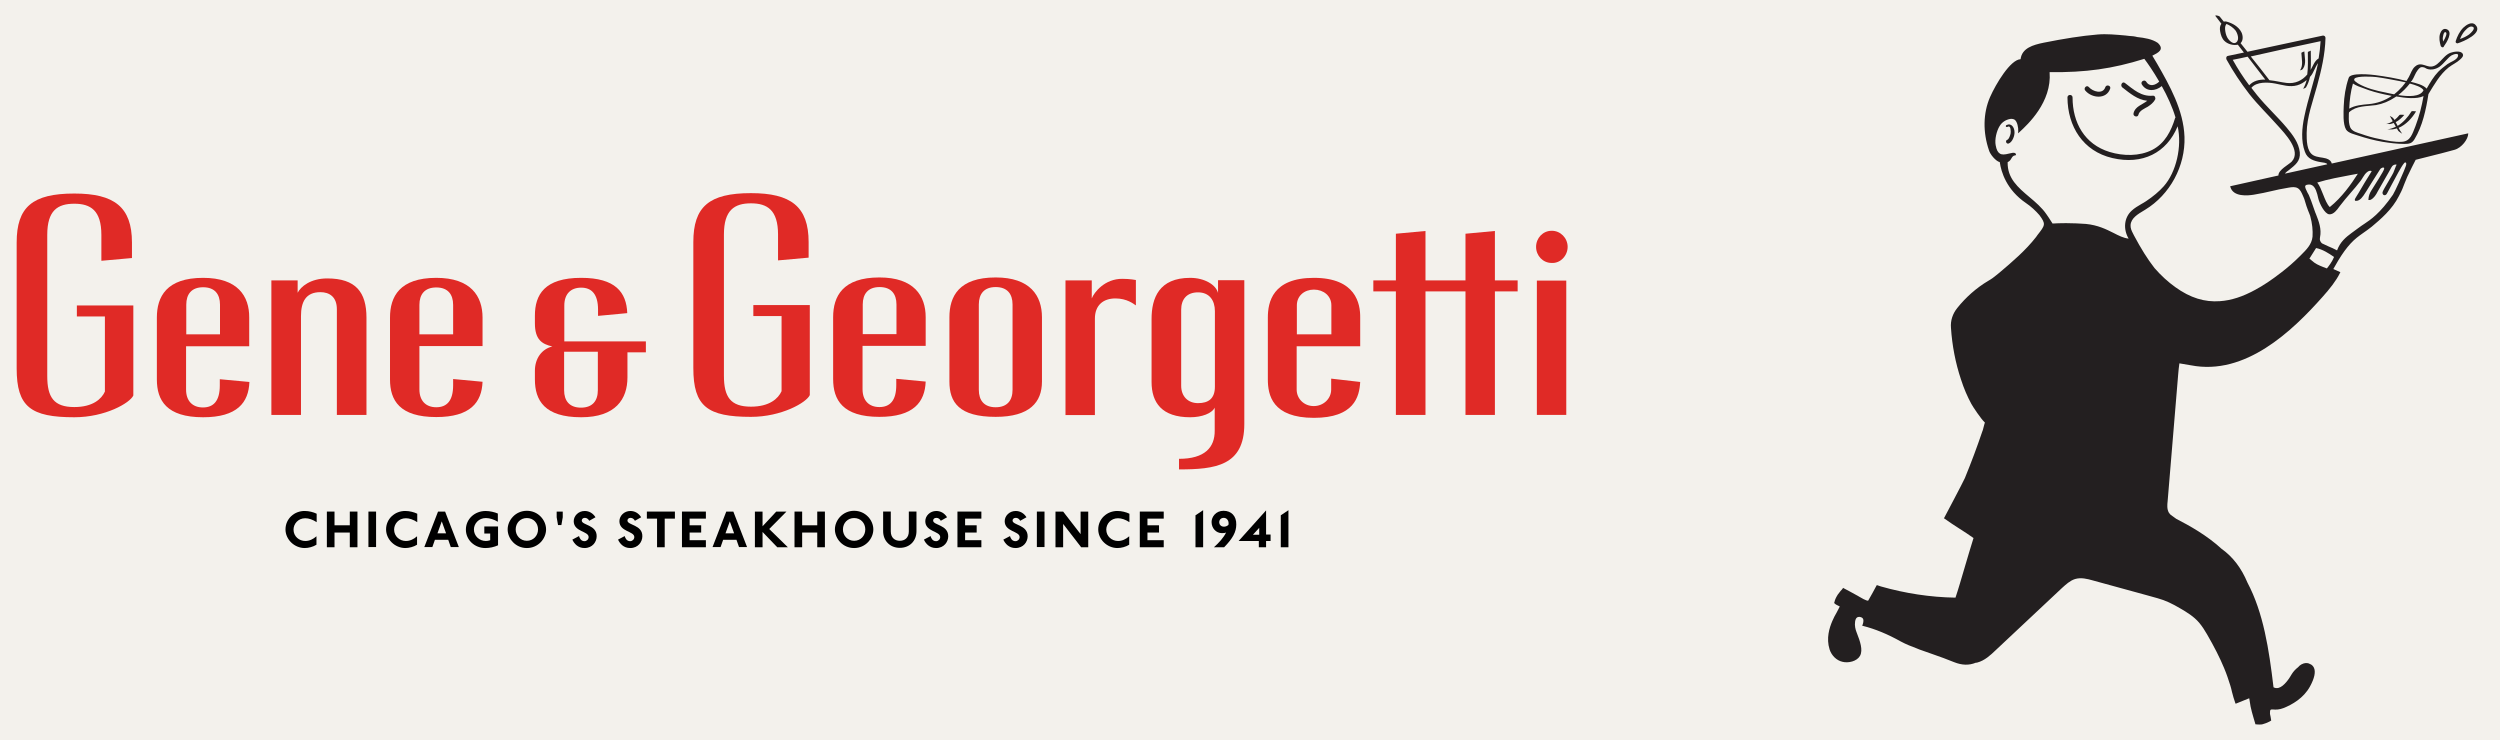
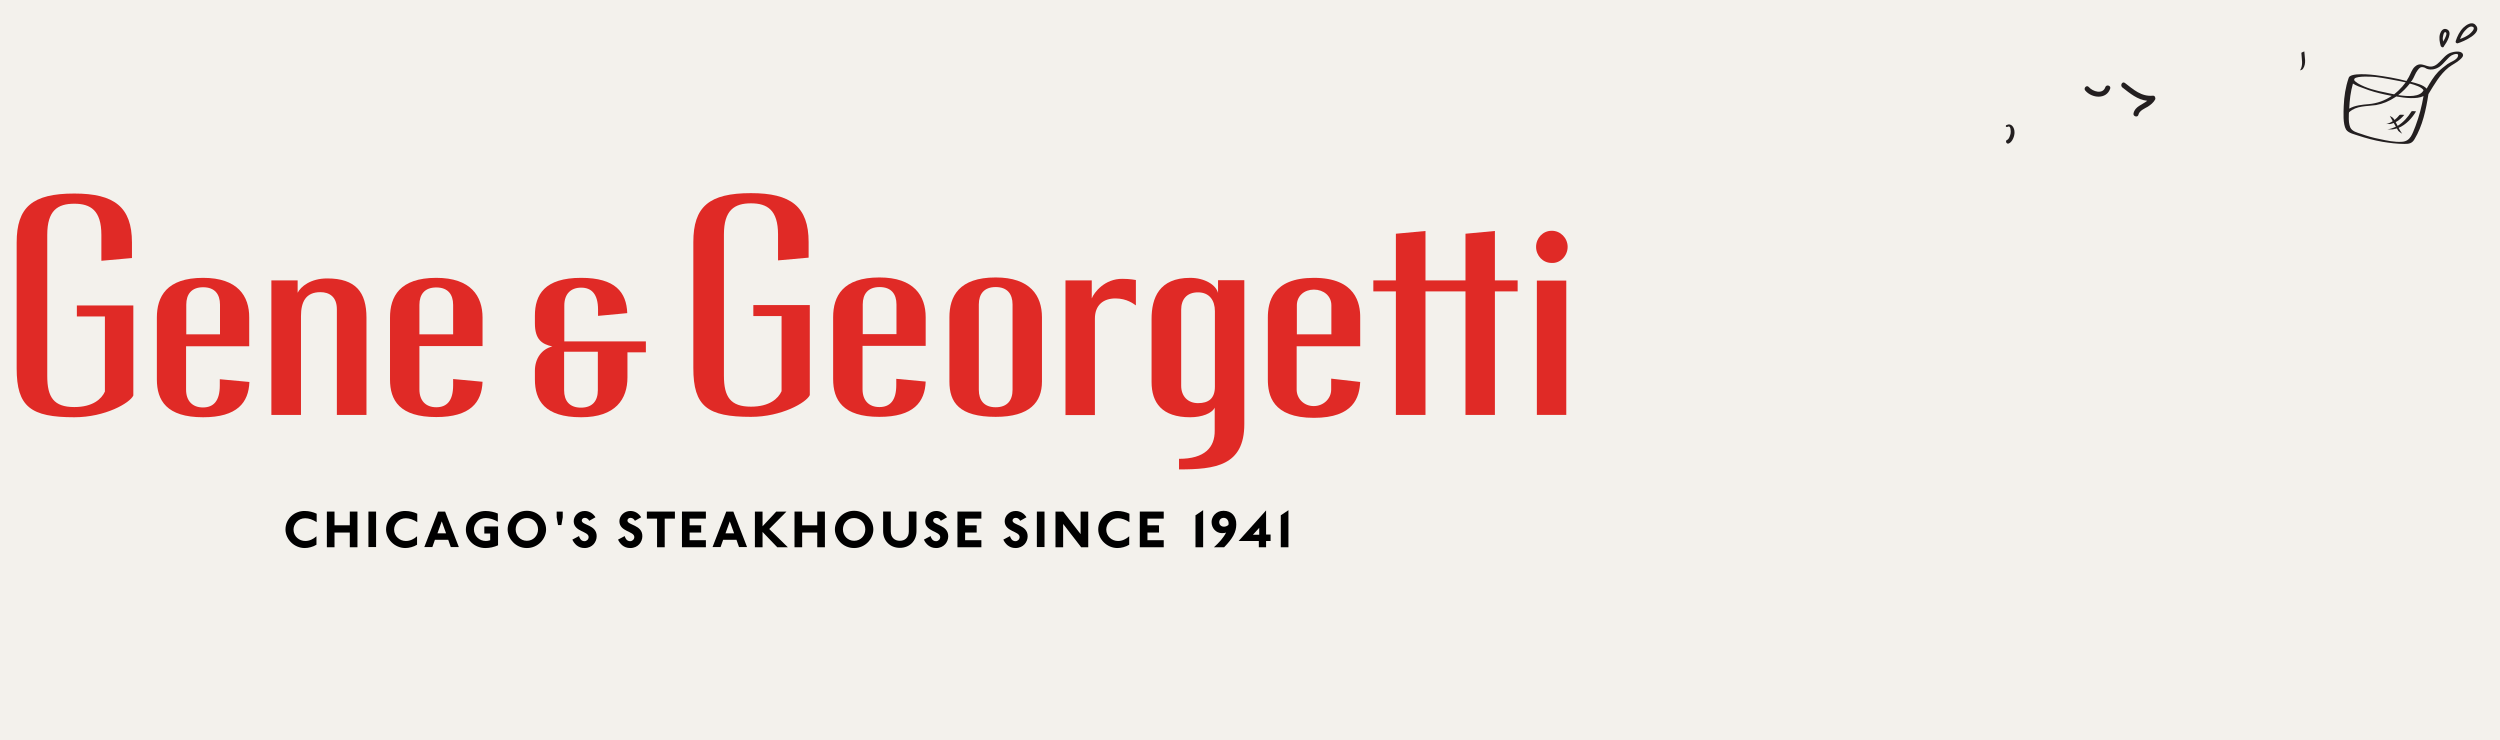
<svg xmlns="http://www.w3.org/2000/svg" version="1.1" id="Layer_1" x="0px" y="0px" viewBox="0 0 1275 377.6" style="enable-background:new 0 0 1275 377.6;" xml:space="preserve">
  <style type="text/css">
	.st0{fill:#F3F1EC;}
	.st1{fill:#E02A26;}
	.st2{display:none;}
	.st3{fill:#231F20;}
</style>
  <g id="Layer_2_1_">
    <rect class="st0" width="1275" height="377.6" />
  </g>
  <g id="Layer_1_1_">
    <g>
      <path d="M145.6,270c0,5.1,4.5,9.5,9.8,9.5c1.9,0,4.3-0.6,6-1.7v-4.3c-1.7,1.5-3.6,2.4-5.7,2.4c-3.1,0-6-2.3-6-5.8    c0-2.9,2.3-5.8,6-5.8c1.8,0,3.8,0.7,5.8,2V262c-1.6-0.8-4-1.4-6-1.4C150.1,260.5,145.6,264.6,145.6,270z" />
      <polygon points="178.4,267.9 170.6,267.9 170.6,260.9 166.7,260.9 166.7,279.1 170.6,279.1 170.6,271.6 178.4,271.6 178.4,279.1     182.3,279.1 182.3,260.9 178.4,260.9   " />
      <rect x="187.9" y="260.9" width="3.9" height="18.1" />
      <path d="M196.9,270c0,5.1,4.5,9.5,9.8,9.5c1.9,0,4.3-0.6,6-1.7v-4.3c-1.7,1.5-3.6,2.4-5.7,2.4c-3.1,0-6-2.3-6-5.8    c0-2.9,2.3-5.8,6-5.8c1.8,0,3.8,0.7,5.8,2V262c-1.6-0.8-4-1.4-6-1.4C201.4,260.5,196.9,264.6,196.9,270z" />
      <path d="M223.4,260.9l-7,18.1h4.1l1.3-3.7h6.8l1.3,3.7h4.1l-7-18.1H223.4z M223.1,272l2.2-6.1l2.2,6.1H223.1z" />
      <path d="M247,272.1h3v3.4c-0.9,0.3-1.5,0.4-2.2,0.4c-3.3,0-6.1-2.5-6.1-5.9c0-2.9,2.4-5.8,6.1-5.8c2,0,4.3,0.8,6.1,1.9v-4.2    c-1.6-0.7-4.1-1.3-6.2-1.3c-5.6,0-10.1,4.1-10.1,9.5c0,5.3,4.5,9.4,9.9,9.4c2.3,0,4.5-0.5,6.5-1.4v-9.6H247L247,272.1L247,272.1z" />
      <path d="M268.7,260.5c-5.8,0-9.8,4.8-9.8,9.5s4,9.5,9.8,9.5s9.8-4.8,9.8-9.5C278.5,265.3,274.5,260.5,268.7,260.5z M268.7,275.8    c-3.2,0-5.7-2.5-5.7-5.8c0-3.3,2.4-5.8,5.7-5.8s5.7,2.5,5.7,5.8C274.4,273.3,271.9,275.8,268.7,275.8z" />
      <polygon points="283.9,263.8 284.6,267.8 286.3,267.8 287,263.8 287,260.9 283.9,260.9   " />
      <path d="M296.7,265.5c0-0.8,0.6-1.4,1.6-1.4c1,0,1.8,0.7,2.2,1.5l3.2-1.8c-1.3-2.1-3.3-3.2-5.5-3.2c-3.2,0-5.6,2.5-5.6,5.2    c0,5.5,7.6,5,7.6,8.1c0,1.2-1,2.1-2.1,2.1c-1.8,0-2.5-1.5-2.8-2.6l-3.4,1.8c0.9,2,2.8,4.3,6.2,4.3c4.1,0,6.2-3.2,6.2-6    C304.4,267.6,296.7,267.9,296.7,265.5z" />
      <path d="M320,265.5c0-0.8,0.6-1.4,1.6-1.4c1,0,1.8,0.7,2.2,1.5l3.2-1.8c-1.3-2.1-3.3-3.2-5.5-3.2c-3.2,0-5.6,2.5-5.6,5.2    c0,5.5,7.6,5,7.6,8.1c0,1.2-1,2.1-2.1,2.1c-1.8,0-2.5-1.5-2.8-2.6l-3.4,1.8c0.9,2,2.8,4.3,6.2,4.3c4.1,0,6.2-3.2,6.2-6    C327.7,267.6,320,267.9,320,265.5z" />
      <polygon points="329.9,264.5 335.1,264.5 335.1,279.1 339,279.1 339,264.5 344.2,264.5 344.2,260.9 329.9,260.9   " />
      <polygon points="347.8,279.1 360,279.1 360,275.5 351.7,275.5 351.7,271.6 357.6,271.6 357.6,267.9 351.7,267.9 351.7,264.5     360,264.5 360,260.9 347.8,260.9   " />
      <path d="M370.4,260.9l-7,18.1h4.1l1.3-3.7h6.8l1.3,3.7h4.1l-7-18.1H370.4z M370,272l2.2-6.1l2.2,6.1H370z" />
      <polygon points="401.1,260.9 395.9,260.9 388.9,268.4 388.9,260.9 385,260.9 385,279.1 388.9,279.1 388.9,271.3 396.4,279.1     401.8,279.1 392.3,269.8   " />
      <polygon points="416.8,267.9 409.1,267.9 409.1,260.9 405.2,260.9 405.2,279.1 409.1,279.1 409.1,271.6 416.8,271.6 416.8,279.1     420.7,279.1 420.7,260.9 416.8,260.9   " />
      <path d="M435.6,260.5c-5.8,0-9.8,4.8-9.8,9.5s4,9.5,9.8,9.5s9.8-4.8,9.8-9.5C445.4,265.3,441.4,260.5,435.6,260.5z M435.6,275.8    c-3.2,0-5.7-2.5-5.7-5.8c0-3.3,2.4-5.8,5.7-5.8s5.7,2.5,5.7,5.8C441.3,273.3,438.9,275.8,435.6,275.8z" />
      <path d="M463.5,271c0,3.3-2.1,4.8-4.6,4.8s-4.6-1.5-4.6-4.8v-10.1h-3.9v10c0,4.9,3.5,8.5,8.5,8.5c5.1,0,8.5-3.6,8.5-8.5v-10h-3.9    L463.5,271L463.5,271z" />
      <path d="M475.9,265.5c0-0.8,0.6-1.4,1.7-1.4c1,0,1.8,0.7,2.2,1.5l3.2-1.8c-1.3-2.1-3.3-3.2-5.5-3.2c-3.2,0-5.6,2.5-5.6,5.2    c0,5.5,7.6,5,7.6,8.1c0,1.2-1,2.1-2.1,2.1c-1.8,0-2.5-1.5-2.8-2.6l-3.4,1.8c0.9,2,2.8,4.3,6.2,4.3c4.1,0,6.2-3.2,6.2-6    C483.6,267.6,475.9,267.9,475.9,265.5z" />
      <polygon points="488.3,279.1 500.5,279.1 500.5,275.5 492.2,275.5 492.2,271.6 498.1,271.6 498.1,267.9 492.2,267.9 492.2,264.5     500.5,264.5 500.5,260.9 488.3,260.9   " />
      <path d="M516.4,265.5c0-0.8,0.6-1.4,1.7-1.4c1,0,1.8,0.7,2.2,1.5l3.2-1.8c-1.3-2.1-3.3-3.2-5.5-3.2c-3.2,0-5.6,2.5-5.6,5.2    c0,5.5,7.6,5,7.6,8.1c0,1.2-1,2.1-2.1,2.1c-1.8,0-2.5-1.5-2.8-2.6l-3.4,1.8c0.9,2,2.8,4.3,6.2,4.3c4.1,0,6.2-3.2,6.2-6    C524.1,267.6,516.4,267.9,516.4,265.5z" />
      <rect x="528.8" y="260.9" width="3.9" height="18.1" />
      <polygon points="551.1,272.4 542.2,260.9 538.3,260.9 538.3,279.1 542.2,279.1 542.2,267.2 551.4,279.1 555,279.1 555,260.9     551.1,260.9   " />
      <path d="M560.1,270c0,5.1,4.5,9.5,9.8,9.5c1.9,0,4.3-0.6,6-1.7v-4.3c-1.7,1.5-3.6,2.4-5.7,2.4c-3.1,0-6-2.3-6-5.8    c0-2.9,2.3-5.8,6-5.8c1.8,0,3.8,0.7,5.8,2V262c-1.6-0.8-4-1.4-6-1.4C564.6,260.5,560.1,264.6,560.1,270z" />
      <polygon points="581.3,279.1 593.5,279.1 593.5,275.5 585.2,275.5 585.2,271.6 591.1,271.6 591.1,267.9 585.2,267.9 585.2,264.5     593.5,264.5 593.5,260.9 581.3,260.9   " />
      <polygon points="609.7,279.1 613.6,279.1 613.6,260.2 609.7,262.8   " />
      <path d="M624,260.5c-4,0-6.1,3.2-6.1,5.7c0,3.2,2.3,5.7,5.3,5.7c1.2,0,1.5-0.1,2.1-0.3c-1.2,2.5-3.6,5.2-6.2,7.5h5.2    c4.4-4.5,6.2-7.8,6.2-11.6C630.6,263.2,628,260.5,624,260.5z M626.5,267.7c-0.8,0.7-1.6,0.9-2.3,0.9c-1.6,0-2.4-1.2-2.4-2.2    c0-1.4,1-2.3,2.3-2.3c1.8,0,2.5,1.7,2.5,2.7C626.6,267.1,626.5,267.3,626.5,267.7z" />
      <path d="M645.7,260.3l-14,15.6h10.3v3.2h3.7v-3.2h2.3v-3.3h-2.3L645.7,260.3L645.7,260.3z M642.2,272.7H639l3.2-3.5V272.7z" />
      <polygon points="653.2,279.1 657.1,279.1 657.1,260.2 653.2,262.8   " />
      <path class="st1" d="M103.6,141.7c-18.7,0-23.6,9.6-23.6,20.3v31.5c0,10.7,4.9,19.3,23.6,19.3c17.4,0,23.2-7.5,23.6-18l-15.1-1.4    v3.2c0,7.9-3.2,11.2-8.6,11.2c-5.4,0-8.6-3.4-8.6-9.1v-22.1h32.2V162C127.2,151,121.2,141.7,103.6,141.7z M112.2,170.5H95v-15.1    c0-5.4,2.7-8.9,8.6-8.9s8.6,3.5,8.6,8.9V170.5z" />
      <path class="st1" d="M166.9,142c-8.6,0-13.5,4.2-15.1,7.3V143h-13.4v68.6h15.1v-50.4c0-7.3,2.5-12.2,9.9-12.2    c4.6,0,8.4,2.4,8.4,8.7v53.9h15.1V162C186.9,149,181.4,142,166.9,142z" />
      <path class="st1" d="M39.2,161.4h14.3v38.3c-1.7,3.8-6.2,7.9-15.6,7.9c-10.4,0-13.8-4.9-13.8-15.8v-72c0-12.5,5.3-15.9,13.8-15.9    c8.3,0,13.8,3.4,13.8,15.9V133l15.6-1.4v-7.9c0-18.2-9.1-25-29.4-25c-21.4,0-29.4,6.9-29.4,25v64.2c0,19.6,7.2,24.9,29.4,24.9    c15.8,0,28.4-7.3,30.1-11.1v-45.9H39.2V161.4z" />
      <path class="st1" d="M222.5,212.7c17.4,0,23.2-7.5,23.6-18l-15-1.4v3.2c0,7.9-3.2,11.2-8.6,11.2s-8.6-3.4-8.6-9.1v-22.1h32.2V162    c0-11-6-20.3-23.6-20.3c-18.7,0-23.6,9.6-23.6,20.3v31.5C198.9,204.2,203.8,212.7,222.5,212.7z M213.9,155.5    c0-5.4,2.7-8.9,8.6-8.9c5.9,0,8.6,3.5,8.6,8.9v15h-17.2V155.5z" />
      <rect x="783.8" y="143.1" class="st1" width="15" height="68.5" />
      <path class="st1" d="M531.4,161.8c0-11-6-20.3-23.6-20.3c-18.7,0-23.6,9.6-23.6,20.3v32.8c0,10.6,4.9,18,23.6,18    c17.4,0,23.6-7.5,23.6-18V161.8z M516.4,198.8c0,5.4-2.7,8.9-8.6,8.9c-5.9,0-8.6-3.5-8.6-8.9v-43.5c0-5.4,2.7-8.9,8.6-8.9    c5.9,0,8.6,3.5,8.6,8.9V198.8z" />
      <path class="st1" d="M457.1,193.2v3.2c0,7.9-3.2,11.2-8.6,11.2s-8.6-3.4-8.6-9.1v-22.1h32.2v-14.6c0-11-6-20.3-23.6-20.3    c-18.7,0-23.6,9.6-23.6,20.3v31.5c0,10.7,4.9,19.3,23.6,19.3c17.4,0,23.2-7.5,23.6-18L457.1,193.2z M440,155.3    c0-5.4,2.7-8.9,8.6-8.9s8.6,3.5,8.6,8.9v15.1H440L440,155.3L440,155.3z" />
      <path class="st1" d="M556.8,152.2V143h-13.4v68.7h15v-49.2c0-6.8,4.2-10.3,10.5-10.3c5.8,0,9.3,2.8,10.3,3.5h0.1v-12.9    c0,0-3-0.6-6.8-0.6C563.4,142.1,558,149.1,556.8,152.2z" />
      <path class="st1" d="M601.3,234v5.4c18.4,0,33.3-1.8,33.3-23.1v-73.4h-13.4v6.5c-1.1-4.2-6.9-7.7-14.2-7.7    c-15.9,0-19.7,10.3-19.7,21v32.1c0,10.6,5.3,18,19.7,18c6,0,11.1-2,12.5-4.9v11.7C619.6,228.2,614.4,234,601.3,234z M611,205.6    c-5.2,0-8.6-3.5-8.6-8.9V158c0-5.3,2.8-8.9,8.6-8.9s8.6,4.1,8.6,9.6v38.5C619.6,203.3,616.3,205.6,611,205.6z" />
      <polygon class="st1" points="762.4,117.8 747.4,119.2 747.4,143 727,143 727,117.8 711.9,119.2 711.9,143 700.4,143 700.4,148.6     711.9,148.6 711.9,211.6 727,211.6 727,148.6 747.4,148.6 747.4,211.6 762.4,211.6 762.4,148.6 774,148.6 774,143 762.4,143   " />
      <path class="st1" d="M413,201.5v-45.9h-28.8v5.6h14.4v38.3c-1.7,3.8-6.2,7.9-15.6,7.9c-10.4,0-13.8-4.9-13.8-15.8v-72    c0-12.5,5.4-15.9,13.8-15.9c8.3,0,13.8,3.4,13.8,15.9v13.2l15.6-1.4v-7.9c0-18.2-9.1-25-29.4-25c-21.4,0-29.4,6.9-29.4,25v64.2    c0,19.6,7.2,24.9,29.4,24.9C398.6,212.6,411.3,205.3,413,201.5z" />
      <path class="st1" d="M791.3,134.1c4.5,0.3,8.2-3.7,8.2-8.2c0-4.5-3.7-8.3-8.2-8.2c-4.4,0-7.9,3.7-7.9,8.2S786.9,134.1,791.3,134.1    z" />
      <path class="st1" d="M670.1,141.7c-21.2,0-23.5,12.5-23.5,20.3v31.5c0,7.9,2.2,19.6,23.5,19.6c20.4,0,23.2-10.6,23.6-18.3    l-14.8-1.7v5.6c0,4.6-3.9,8.4-8.9,8.4s-8.7-3.8-8.7-8.4v-22.1h32.4c0,0,0-14.1,0-14.6C693.8,154.9,691.5,141.7,670.1,141.7z     M679,170.5h-17.6v-14.8c0-4.8,3.8-8,8.7-8s8.9,3.2,8.9,8L679,170.5L679,170.5z" />
      <path class="st1" d="M287.8,155.8c0-5.8,3.2-9.1,8.6-9.1s8.6,3.4,8.6,11.2v3.2l14.9-1.4c-0.4-10.6-6-18-23.5-18    c-18.7,0-23.6,8.6-23.6,19.3v3.9c0,8.2,3.5,10.6,8.9,11.8c-5.4,1.3-8.9,6.1-8.9,12.4v4.4c0,10.7,4.9,19.3,23.6,19.3    c17.6,0,23.6-9.3,23.6-20.3v-12.8h9.4v-5.6h-41.6V155.8z M304.9,179.4v19.6c0,5.4-2.7,8.9-8.6,8.9s-8.6-3.5-8.6-8.9v-19.6H304.9z" />
    </g>
  </g>
  <g id="HIDDEN" class="st2">
</g>
  <g>
    <path class="st3" d="M1076.2,45.2c0.5-1.6-2-2.3-2.5-0.7c-1.3,3.8-6.4,2.2-8.4-0.1c-1.1-1.3-2.9,0.6-1.8,1.8   C1066.9,50.2,1074.3,50.8,1076.2,45.2L1076.2,45.2z" />
    <path class="st3" d="M1095.1,51.4c-2.5,2-6.3,2.9-7,6.4c-0.4,1.6,2.2,2.3,2.5,0.7c0.5-2.1,3.1-3.1,4.8-4.1c1.5-1,2.8-2,3.7-3.6   c0.4-0.8-0.1-2.1-1.1-2c-5.9,0.6-10-3.2-14.3-6.5c-1.3-1-2.6,1.2-1.3,2.3C1086.3,47.6,1090.1,50.9,1095.1,51.4L1095.1,51.4z" />
    <path class="st3" d="M1023.3,63.8c-0.6,0.3-0.4,1.4,0.8,0.8c1.4-0.7,1.5,2.5,1.3,3.5c-0.2,0.9-0.8,2.9-1.7,3.2   c-1.2,0.4-0.5,2.3,0.7,1.9c1.9-0.7,3.1-3.9,3-5.8C1027.4,65.1,1025.8,62.5,1023.3,63.8L1023.3,63.8z" />
    <path class="st3" d="M1211.9,39.3c3.9,0.5,7.8,1.3,11.6,2c0.8,0.2,2,0.4,3.4,0.7c-1.1,1.5-2.3,2.9-3.7,4.2   c-0.7,0.7-1.5,1.3-2.2,1.9c-1.8-0.3-3.3-0.7-4.3-0.9c-4.7-0.9-10-2.2-14.2-4.7c-1.2-0.8-1.8-1.3-1.9-1.8c0.1-0.2,0.1-0.4,0.2-0.6   C1202.1,38.6,1210.3,39.1,1211.9,39.3L1211.9,39.3z M1230.1,41.1c1.1-1.6,1.7-3.8,2.9-5.3c1-1.3,1.6-1.9,3.3-1.4   c0.5,0.1,1,0.6,1.4,0.7c2.2,0.8,4.6,0.2,6.5-1.1c1.2-0.9,2.2-2,3.2-3.1c0.9-0.9,1.7-1.9,2.8-2.6c1-0.6,4.2-1.7,3.3,0.6   c-0.7,1.8-3.8,2.7-5.3,3.8c-1.6,1.2-3.3,2.5-4.7,3.9c-2.3,2.4-4.2,5.6-5.9,8.6c-1.8-2-5.5-2.8-7.8-3.4c-0.1,0-0.2-0.1-0.3-0.1   C1229.7,41.5,1229.9,41.3,1230.1,41.1L1230.1,41.1z M1223.1,48.5c2.2-1.7,4.2-3.7,5.9-5.9c3,0.8,6,1.8,7,3.4   C1234.4,49.5,1228.3,49.3,1223.1,48.5L1223.1,48.5z M1225.1,72.3c-3.7,0.3-7.9-0.6-11.5-1.4c-3.2-0.6-6.3-1.5-9.4-2.6   c-2.1-0.7-4.7-1.3-5.6-3.4c-0.6-1.5-0.8-3.4-0.7-5.9c0-0.6,0-1.2,0.1-1.7c0,0,0.1,0,0.1-0.1c3.7-3.4,8.9-2.9,13.6-3.6   c3.5-0.6,6.8-2,9.8-4c0.2-0.1,0.4-0.3,0.6-0.4c4.6,0.8,10.4,1.5,13.9-0.2c-0.9,5.2-2.2,10.3-4.1,15.3   C1230.3,68.2,1229.4,72,1225.1,72.3L1225.1,72.3z M1200,42.6c1.6,1.1,3.9,1.9,5.4,2.4c3.5,1.4,7.2,2.4,10.9,3.2   c0.9,0.2,2.1,0.4,3.5,0.7c-3.5,2.4-7.4,3.8-11.7,4.2c-3.5,0.3-7,0.6-10,2.3C1198.3,51,1198.8,46.8,1200,42.6L1200,42.6z    M1202.8,69.2c4,1.3,8.1,2.4,12.2,3.1c3.7,0.6,7.4,1.1,11.2,1.1c2.4,0,3.9-0.2,5.2-2.4c4.1-6.7,5.9-15.2,7.1-23c0,0,0,0,0,0   c3-4.9,5.8-10,10.3-13.6c1.9-1.5,4.1-2.4,5.8-4c0.8-0.7,2-1.8,1.4-2.9c-0.9-1.9-4.8-1.1-6.2-0.6c-4.5,1.6-6.4,8.5-11.8,6.8   c-2.4-0.7-4.2-1.7-6.4,0.3c-1.5,1.3-2.1,3.5-3.1,5.3c-0.4,0.7-0.8,1.3-1.2,2c-5.2-1.4-10.7-2.3-16-3c-1.4-0.2-12.9-1.5-13.5,1.5   l0,0c-1.6,4.7-2.3,9.4-2.5,14.3c-0.1,3.3-0.5,9.1,1.2,12C1197.8,68,1200.9,68.5,1202.8,69.2L1202.8,69.2z" />
    <path class="st3" d="M1247.2,16.4c1.2,0.3-0.1,3.1-1.2,4.8c-0.1-0.6-0.2-1.2-0.2-1.7C1245.9,18.8,1246.2,16.1,1247.2,16.4   L1247.2,16.4z M1245.3,24c0.3,0.2,0.7,0.2,1-0.1c0,0,0,0,0-0.1c0,0,0.1-0.1,0.1-0.2c1.4-1.9,4.8-7.4,1.4-8.7   c-1.8-0.7-2.9,0.9-3.4,2.4c-0.6,2-0.2,4.2,0.4,6.2C1245,23.7,1245.1,23.9,1245.3,24L1245.3,24z" />
    <path class="st3" d="M1259.2,17.6c-1.4,1-2.9,1.7-4.6,2.3c0.4-1.1,1-2.2,1.6-3.1c0.8-1.1,3-3.8,4.7-3.2   C1263.1,14.3,1259.8,17.1,1259.2,17.6L1259.2,17.6z M1262.4,12.6c-1.8-1.8-4.6,0.1-6.1,1.5c-1.9,1.9-3.1,4.4-3.9,6.9   c-0.1,0.4,0,0.7,0.3,0.9c0.2,0.2,0.4,0.2,0.7,0.2C1256.1,21.3,1266.8,16.8,1262.4,12.6L1262.4,12.6z" />
    <path class="st3" d="M1229.8,56.9c-1.7,2.8-4.1,5.5-7,7.3c-0.3-0.6-0.7-1.3-1-1.9c1.7-0.9,3.1-2.2,4.4-3.7c-0.6,0-2.2-0.3-2.5,0.1   c-0.8,1-1.6,1.8-2.5,2.5c-0.1-0.2-0.2-0.4-0.4-0.6c-0.4-0.7-1.3-1.1-2-1.5c0.2,0.5,0.9,1.5,1.5,2.7c-1,0.7-2.2,1.2-3.5,1.5   c0.8-0.2,1.7,0.1,2.5-0.1c0.5-0.1,1-0.3,1.5-0.5c0.4,0.7,0.8,1.3,1.1,1.9c-1.4,0.7-2.9,1.2-4.4,1.4c0.8-0.1,1.7,0.1,2.5,0   c0.8-0.1,1.6-0.3,2.4-0.5c0.4,0.7,0.7,1.2,0.7,1.2c0.5,0.6,1.5,1.1,2,1.5c-0.7-1-1.3-2-1.8-3c3.8-1.6,6.9-5,8.9-8.4   C1231.1,56.7,1230,56.5,1229.8,56.9L1229.8,56.9z" />
    <path class="st3" d="M1174.5,35.1c1.9-2.7,0.8-6,0.7-8.9c-0.2,0.2-1.5,0.5-1.5,0.8c0.1,3,1.1,6.3-0.7,8.9   C1173.6,35.8,1174.2,35.5,1174.5,35.1L1174.5,35.1z" />
-     <path class="st3" d="M1025.8,80.8c0.5-0.8,0.8-1.4,2-1.6l0.4-0.1l-0.1-0.4c0-0.3-0.2-0.5-0.4-0.6c-0.6-0.4-1.7-0.1-3,0.2   c-2.3,0.6-3.8,0.7-4.8,0c-1-0.6-1.7-1.9-2.1-4.2c-0.6-3,0.5-7.4,2-9.8c1.1-1.9,3.1-3.2,5.2-3.6c0.5-0.1,1.5-0.2,2.4,0.3   c1.5,1,2,4.3,1.9,5.9l-0.1,1.1l0.8-0.7c4.1-3.8,16.5-15.2,15.3-30.5c18.4,0.2,32-1.7,48.3-6.8c1.6,2.1,4.6,6.4,7.6,11.6   c-1.8,1.8-4.9,2.9-6.6,0.1c-0.9-1.4-3.1-0.1-2.3,1.3c2.4,4,7.1,3.5,10.2,0.9c2.8,5,5.4,10.6,7,16c-0.1,0.1-0.1,0.2-0.2,0.3   c-2,6.6-5.2,12.9-11.6,16.2c-6.6,3.4-14.9,3.2-21.8,1.1c-12.8-3.9-18.9-15-18.9-27.8c0-1.7-2.6-1.7-2.6,0   c0.1,14.8,7.9,27.4,22.9,30.9c15.3,3.6,27.7-2.6,33.3-16.2c2.3,10.3-0.7,23.4-7.1,30.6c-2.4,2.7-5.4,5.2-9,7.6   c-0.8,0.5-1.7,1.1-2.5,1.5c-1.7,1-3.4,2-4.8,3.3c-3.9,3.5-4.5,9.4-1.6,14.3c-2.6-0.3-5-1.5-7.7-2.9c-3.8-1.9-8-4-14.1-4.6   c-2.8-0.2-6.6-0.4-10.1-0.4c-2.8,0-5.3,0.1-6.9,0.2l-0.9-1.4c-0.7-1.1-1.4-2.2-2.2-3.3c-2.3-3.4-5.6-6.2-8.7-8.8   c-5.8-4.9-11.3-9.5-11.1-17.8C1025,82.2,1025.4,81.5,1025.8,80.8L1025.8,80.8z M1190.3,131.2c-0.9,2.3-2.9,4.9-3.6,5.7   c-0.7-0.3-2.9-1-5-2.1c-1-0.5-1.9-1.2-2.8-2c-0.4-0.3-0.7-0.6-1.1-0.9l3.4-5.4c3.4,0.7,6.3,2.6,9.1,4.5   C1190.3,131,1190.3,131.1,1190.3,131.2C1190.3,131.2,1190.3,131.2,1190.3,131.2L1190.3,131.2z M1188.2,105.6   c-1.4-1.3-2.4-3.9-3.4-6.4c-0.9-2.3-1.8-4.6-3-6.1c5.8-1.8,11.7-2.8,17.4-3.9c1.1-0.2,2.2-0.4,3.3-0.6   C1199,94.1,1194.3,100.7,1188.2,105.6L1188.2,105.6z M1183.2,121.1c0.9-4.3-0.6-8.2-2.1-12l-0.3-0.7c-0.4-1.1-0.8-2.3-1.2-3.4   c-0.6-1.7-1.2-3.5-2-5.3c-0.2-0.4-0.4-0.9-0.7-1.3c-0.7-1.4-1.5-2.9-1.2-3.6c0.1-0.2,0.3-0.4,0.6-0.5c0.5-0.1,0.9-0.2,1.4-0.2   c0.5,0,1,0.1,1.5,0.4c1.7,1,2.5,3.8,3.1,6.6c0.6,2.7,3.3,8,5.6,8.2c2.2,0.2,4.1-2.4,5-3.7l0.3-0.4c1.8-2.4,3.7-4.6,5.5-6.7   c1.8-2,3.6-4.2,5.3-6.4c0.4-0.6,0.8-1.1,1.1-1.7c0.7-1.1,1.3-2.1,2.5-2.9c0.7-0.5,1.7-0.5,1.9-0.2c0.1,0.1-0.1,0.3-0.1,0.3   c-0.9,1.3-6,9.8-6.7,11.1l-0.2,0.3c-0.3,0.5-0.5,0.9-0.8,1.3c-0.9,1.4-0.8,1.7-0.7,1.8l0.1,0.3l0.2,0c1.4,0.2,2.7-0.7,4.1-2.7   c0.6-0.9,2.2-3.3,3.8-6c1.7-2.7,3.5-5.6,4.1-6.5l0.2-0.3c0.3-0.5,0.6-1,1.1-1.2c0.5-0.3,1-0.3,1.2-0.2c0.2,0.1,0.1,0.5,0.1,0.7   c-0.3,1.3-4.7,8-6.1,10.3l-0.5,0.8c-0.8,1.3-1.3,2.7-1.4,4.3l0,0.4l0.4,0c0.3,0,0.6,0,0.9-0.2c1.6-0.9,2.6-2.5,3.4-4.1   c0.4-0.8,1.8-3.1,3.2-5.6c1.6-2.9,3.4-5.8,3.8-6.7c0.2-0.4,0.6-1,1.3-1.3c0.3-0.1,0.6-0.2,0.9-0.2c0.3,0,0.4,0,0.4,0   c0.1,0.1-0.2,0.7-0.3,0.9c-0.1,0.2-0.2,0.3-0.2,0.5c-0.4,0.9-0.7,1.9-1.1,2.8c-0.1,0.3-1.1,2-2.1,3.7c-2,3.4-3.3,5.6-3.4,6.2   c-0.1,0.6,0.1,1.3,0.7,1.5c0.6,0.2,1.2-0.1,1.6-0.9c0.5-0.9,1.4-2.6,2.4-4.5c2.1-3.9,4.9-9.3,6.3-10.9c0.1-0.1,0.2-0.3,0.4-0.3   c0.3-0.1,0.5,0,0.5,0c0.2,0.2,0.3,0.9,0,1.7c-0.2,0.4-0.3,0.9-0.5,1.3c-0.1,0.4-0.3,0.9-0.5,1.3c-0.7,1.8-4.6,10.6-5.6,12.1   c-6.6,9.6-11.5,12.8-14.5,14.8c-0.6,0.4-1,0.7-1.5,1l-1.8,1.3c-1.1,0.8-2.3,1.7-3.4,2.5c-2.7,2-5.7,4.4-7.3,8.8   c-1.5-0.8-3-1.5-4.5-2.1c-1.1-0.5-2.2-1-3.2-1.5C1183.4,123.4,1182.9,122.4,1183.2,121.1L1183.2,121.1z M1165.4,88.5   c0.1-0.5,1.6-1.5,2-1.8c3.2-2.6,5.9-4.5,5.5-9c-0.5-4.9-3.7-9-6.7-12.6c-4.8-5.7-10.4-10.8-15.1-16.6c-1-1.2-1.9-2.4-2.9-3.7   c2.6-3.2,8.4-2.9,12.1-2.2c3.8,0.7,7.4,2,11.3,0.9c1.8-0.5,3.4-1.5,4.8-2.7c-0.4,1.6-1,3.1-1.8,4.5c0.5-0.2,1.2-0.4,1.5-0.8   c1-1.7,1.6-3.5,2-5.3c0.2-0.2,0.4-0.5,0.6-0.7c1.2-1.5,2.1-4.5,3.5-6.3c-1.9,9.2-5.1,18-7,27.3c-1.2,5.7-1.8,12.3,0.3,17.9   c1.3,3.7,4.6,4.7,8.1,5.3c0.6,0.1,3.2,0.3,3.3,1.1c0,0,0,0,0,0l-21.3,4.7C1165.4,88.6,1165.4,88.6,1165.4,88.5L1165.4,88.5z    M1155.3,40.6c-3.1-0.1-6.1,0.6-8.2,2.9c-3.1-4.1-5.9-8.5-8.4-13c2.5-0.5,5.1-1,7.6-1.6C1149.3,32.8,1152.3,36.7,1155.3,40.6   L1155.3,40.6z M1183.5,21c-0.2,3-0.5,5.9-1,8.8c-2.1,1.2-2.9,3.9-4.1,5.9c0.3-3.3,0.1-6.7,0.1-9.9c-0.3,0.3-1.5,0.5-1.5,0.8   c0,3.6,0.2,7.6-0.3,11.4c-2.6,3.1-6.2,4.8-10.5,4.3c-2.6-0.3-5.7-1.1-8.8-1.4c-3.1-4.1-6.3-8.1-9.5-12.1   C1159.8,26.1,1171.6,23.5,1183.5,21L1183.5,21z M1135.8,18.9c-0.6-1.2-0.9-2.6-1-3.9c-0.1-1.2,0.1-2,0.7-2.8   c1.7,0.7,3.3,1.8,4.5,3.2c1.1,1.4,2.3,4.8,0.5,6.2C1138.8,23,1136.4,20.2,1135.8,18.9L1135.8,18.9z M1186.3,80.8   c-2.1-0.6-4.5-0.5-6.5-1.6c-3.5-2-3.4-7.9-3.4-11.4c0.1-8.2,3.2-16.2,5.3-24c2.2-8,4.1-16.1,4.3-24.4c0-0.7-0.4-1.1-0.9-1.2   c-0.2-0.1-0.4-0.1-0.7,0c-12.8,2.7-25.5,5.5-38.2,8.2c-1.2-1.5-2.3-2.9-3.5-4.4c1.4-1.3,1.3-3.8,0.4-5.6c-1.5-2.9-4.6-4.6-7.6-5.4   c-0.3-0.1-0.7-0.1-1.1,0c-0.1,0-0.2,0-0.3,0c-0.7-0.8-1.3-1.7-2-2.5c-0.4-0.5-2.8-1-2.2-0.3c1,1.3,2,2.6,3,3.9   c-0.8,1.2-0.9,2.4-0.6,4c0.3,1.7,0.9,3.6,2.2,4.8c1.6,1.6,4.5,2.4,6.7,1.9c0,0,0.1,0,0.1,0c1,1.3,2.1,2.7,3.1,4   c-2.7,0.6-5.4,1.1-8.1,1.7c-0.7,0.1-0.9,0.6-0.9,1.1c0,0.2,0,0.5,0.1,0.7c3.4,6.2,7.3,12,11.6,17.6c4.5,5.7,9.7,10.7,14.5,16.1   c3.6,4,12.3,12.9,7.2,18.4c-1.4,1.5-6.9,4.2-6.8,7.1l-24.2,5.4l-0.4,0.1l0.1,0.4c1.5,5.1,8.8,4.4,11.9,3.9c3.7-0.6,6.3-1.2,8.9-1.8   c2.6-0.6,5.2-1.2,8.9-1.8c1.7-0.3,3.4-0.5,4.7,0.3c1.2,0.7,1.9,2.2,2.5,3.6c0.1,0.3,0.2,0.5,0.3,0.7l0.5,1.2   c0.4,1.2,0.7,2.4,1.1,3.6c0.5,1.4,1,2.8,1.6,4.2l0.3,0.8c1.1,4,1.4,7.5,1.2,10.6c-0.4,4-3.2,6.7-5.9,9.4l-0.5,0.5   c-3,3-6.2,5.8-9.6,8.4c-4.9,3.8-9.1,6.6-13.2,8.8c-6.4,3.5-12.2,5.4-18,5.8c-7.8,0.6-15.2-1.7-22.7-7.1c-3.8-2.7-7.4-6-10.7-9.8   c-3.6-4.6-7-10.1-10.5-16.7l-0.2-0.4c-0.1-0.2-0.2-0.4-0.3-0.6c-0.7-1.3-1.3-2.7-1.2-4.2c0.2-3.5,3.7-5.6,6.9-7.5l0.5-0.3   c12.7-7.7,20.6-22.3,20.1-37.2c-0.5-13.7-7.6-26.2-13.9-37.2c-0.9-1.5-1.7-2.9-2.5-4.2c3-1.5,6.2-3.1,3-6.3c0,0-0.1-0.1-0.1-0.1   c0,0,0,0-0.1-0.1c-2.9-2-6.8-2.6-10.5-3c-0.7-0.2-1.3-0.3-2-0.4c-1.4-0.1-2.7-0.2-4.1-0.4c-4.7-0.4-9.5-0.9-14.1-0.5   c-8.3,0.7-17.1,2.1-27.6,4.2c-5.3,1.1-11,2.7-11.7,8.4c-5.2,0.2-12.6,12.6-15.6,19.4c-3.5,8.1-3.7,17.8-0.5,27.1   c0.5,1.9,3.4,5.5,5.5,6c0.7,5,3.4,14.1,13.4,20.9c2.4,1.6,4.9,3.9,6.8,6.1c3.4,4.6,3,5.1-1,10.2l-0.7,1   c-5.3,6.8-12.1,12.6-18.6,18.1l-1.6,1.3c-1.2,1-2.5,2-4.3,3c-6,3.6-11.3,8.3-15.7,13.8c-2.4,3-3.5,6.5-3.2,10.1   c0.6,9.1,2.3,17.9,5.1,26.3c1.5,4.7,3.3,8.8,5.3,12.5c0.7,1.3,4.9,7.7,6.9,9.5c-0.2,0.5-0.4,1.4-0.8,2.9c-0.2,0.7-0.3,1.3-0.5,1.6   c-2.7,8-5.7,16-8.9,23.8c-0.9,2.1-10.4,20-10.5,20.2l-0.2,0.3l0.3,0.2c2.5,1.8,5.1,3.5,7.6,5.1c2.4,1.5,4.8,3.1,7.2,4.8   c-1.3,4.2-3,9.8-4.6,15.3c-1.6,5.4-3.2,11-4.6,15.1c-12.9-0.2-25.7-2.2-38-5.7l-2.1-0.7l-0.2,0.3c-0.6,1.1-1.3,2.4-2,3.7   c-0.7,1.3-1.5,2.7-2.2,3.9c-0.1,0.1-0.8,0.3-4.8-2.1l-0.3-0.2c-1.7-1-7.4-4-7.4-4l-0.3-0.2l-0.2,0.3c-0.2,0.3-0.6,0.8-1.1,1.3   c-0.6,0.7-1.1,1.4-1.4,1.8c-0.8,1.3-1.4,2.3-1.8,4.1l-0.1,0.2l0.2,0.2c0.6,0.6,1.3,0.9,1.9,1.2c0.3,0.2,0.6,0.3,0.8,0.4   c-0.5,0.9-1,1.9-1.5,2.9c-0.9,1.5-1.7,3.1-2.3,4.5c-1.5,3.5-3.2,8.8-1.4,14.5c1,3.1,3.5,5.6,6.5,6.3c3,0.8,7.4-0.2,9-3   c1.7-3-0.1-7.8-1.5-11.4l-0.3-0.8c-0.5-1.3-1-3.2-0.7-5.2c0.1-0.7,0.3-1.7,1-2.2c0.3-0.2,0.7-0.3,1.2-0.3c0.9,0.1,1.5,0.4,1.8,0.9   c0.6,1,0,2.6-0.2,3.2l-0.2,0.4l0.4,0.1c6.3,1.6,12.6,4.2,19.4,8c2.6,1.4,5.4,2.5,8.1,3.5l1.2,0.5c2.3,0.8,4.6,1.6,6.8,2.4   c3.7,1.3,7.4,2.6,11,4.1c4,1.6,7.6,1.7,11,0.3l0.2,0c0.2,0,0.4-0.1,0.6-0.1c3.8-1,6.8-3.8,9.4-6.3l33.9-31.8c1.9-1.7,4-3.7,6.6-4.5   c3-0.9,6.2-0.1,9,0.7c9,2.5,18.1,5,27,7.4l6.1,1.7c4,1.1,7.5,2.8,11.4,5.1c3.3,1.9,7.1,4.2,9.8,7.4c1.5,1.8,2.8,3.8,4,5.9   c3.7,6.4,6.5,11.9,8.7,17.2c1.3,3.1,2.3,6.1,3.2,9c0.3,1,0.6,2.1,0.8,3.1c0.5,1.9,1,3.8,1.7,5.7l0.2,0.4l6.9-2.8l0.2,1.1   c0.2,1.1,0.3,2.1,0.5,3.1c0.4,2,0.9,3.6,1.4,5.4c0.3,1.1,0.7,2.2,1,3.4l0.1,0.3l0.3,0c0.1,0,0.7,0.1,1.6,0.1c0.6,0,1.4,0,1.9-0.2   c2.3-0.6,3.9-1.7,4-1.7l0.2-0.1l0-0.2c0-0.1,0-0.2-0.3-1.8c-0.1-0.6-0.3-1.3-0.3-1.4l0-0.3c0-0.8,0-1.5,0.3-1.8   c0.2-0.2,0.5-0.2,1-0.2c1.9,0.2,3.5,0.1,5.6-0.7c4.3-1.7,10.2-5,13.5-11c2.3-4.2,3-7.5,2-9.6c-0.5-1-1.2-1.6-2.1-1.9   c-1.2-0.7-2.7-0.6-4.2,0.2c-0.6,0.3-1.2,0.8-1.8,1.5c-1.3,1-2.4,2.2-3.2,3.5c-1.3,2.3-3.9,6.2-6.7,7c-0.9,0.2-1.7,0.2-2.6-0.3   c-2.3-19.3-5.1-37.9-13.3-53.4c-3.1-7.4-7.4-13.1-13.3-17.3c-7.4-6.8-16.2-11.7-23-15.2l-2.9-2.1c-0.4-0.4-0.6-0.7-0.9-1.1   c-1-1.8-0.8-4-0.6-5.8l5.4-64.9c0.1-1.2,0.4-4.3,0.6-5.4c1.2,0.2,4.4,0.7,5.9,1c27.7,5.4,51.6-17.4,67.2-35c3.4-3.8,6.8-8,8.8-12.1   l0.2-0.4l-3.6-1.6c0.5-0.8,1-1.7,1.5-2.6c0.4-0.7,0.8-1.3,1.1-1.9c2.2-3.6,4.1-6.2,6.2-8.5c2.2-2.4,4.2-3.8,6.3-5.3   c1.4-1,2.9-2,4.5-3.3c4.4-3.7,10.4-8.7,13.9-15.7c0.1-0.1,0.2-0.3,0.2-0.4c0.1-0.1,0.1-0.2,0.2-0.4c1-1.8,1.7-3.6,2.4-5.5   c0.4-1.1,0.9-2.3,1.4-3.4c1.1-2.4,3.9-8,4.3-8.7c0.8-0.2,5-1.3,7.1-1.8c2.7-0.6,9.8-2.5,12.7-3.3c3.7-1,7-5.5,7-8.2V68l-69.6,15.4   C1189,82.3,1188,81.3,1186.3,80.8L1186.3,80.8z" />
  </g>
</svg>